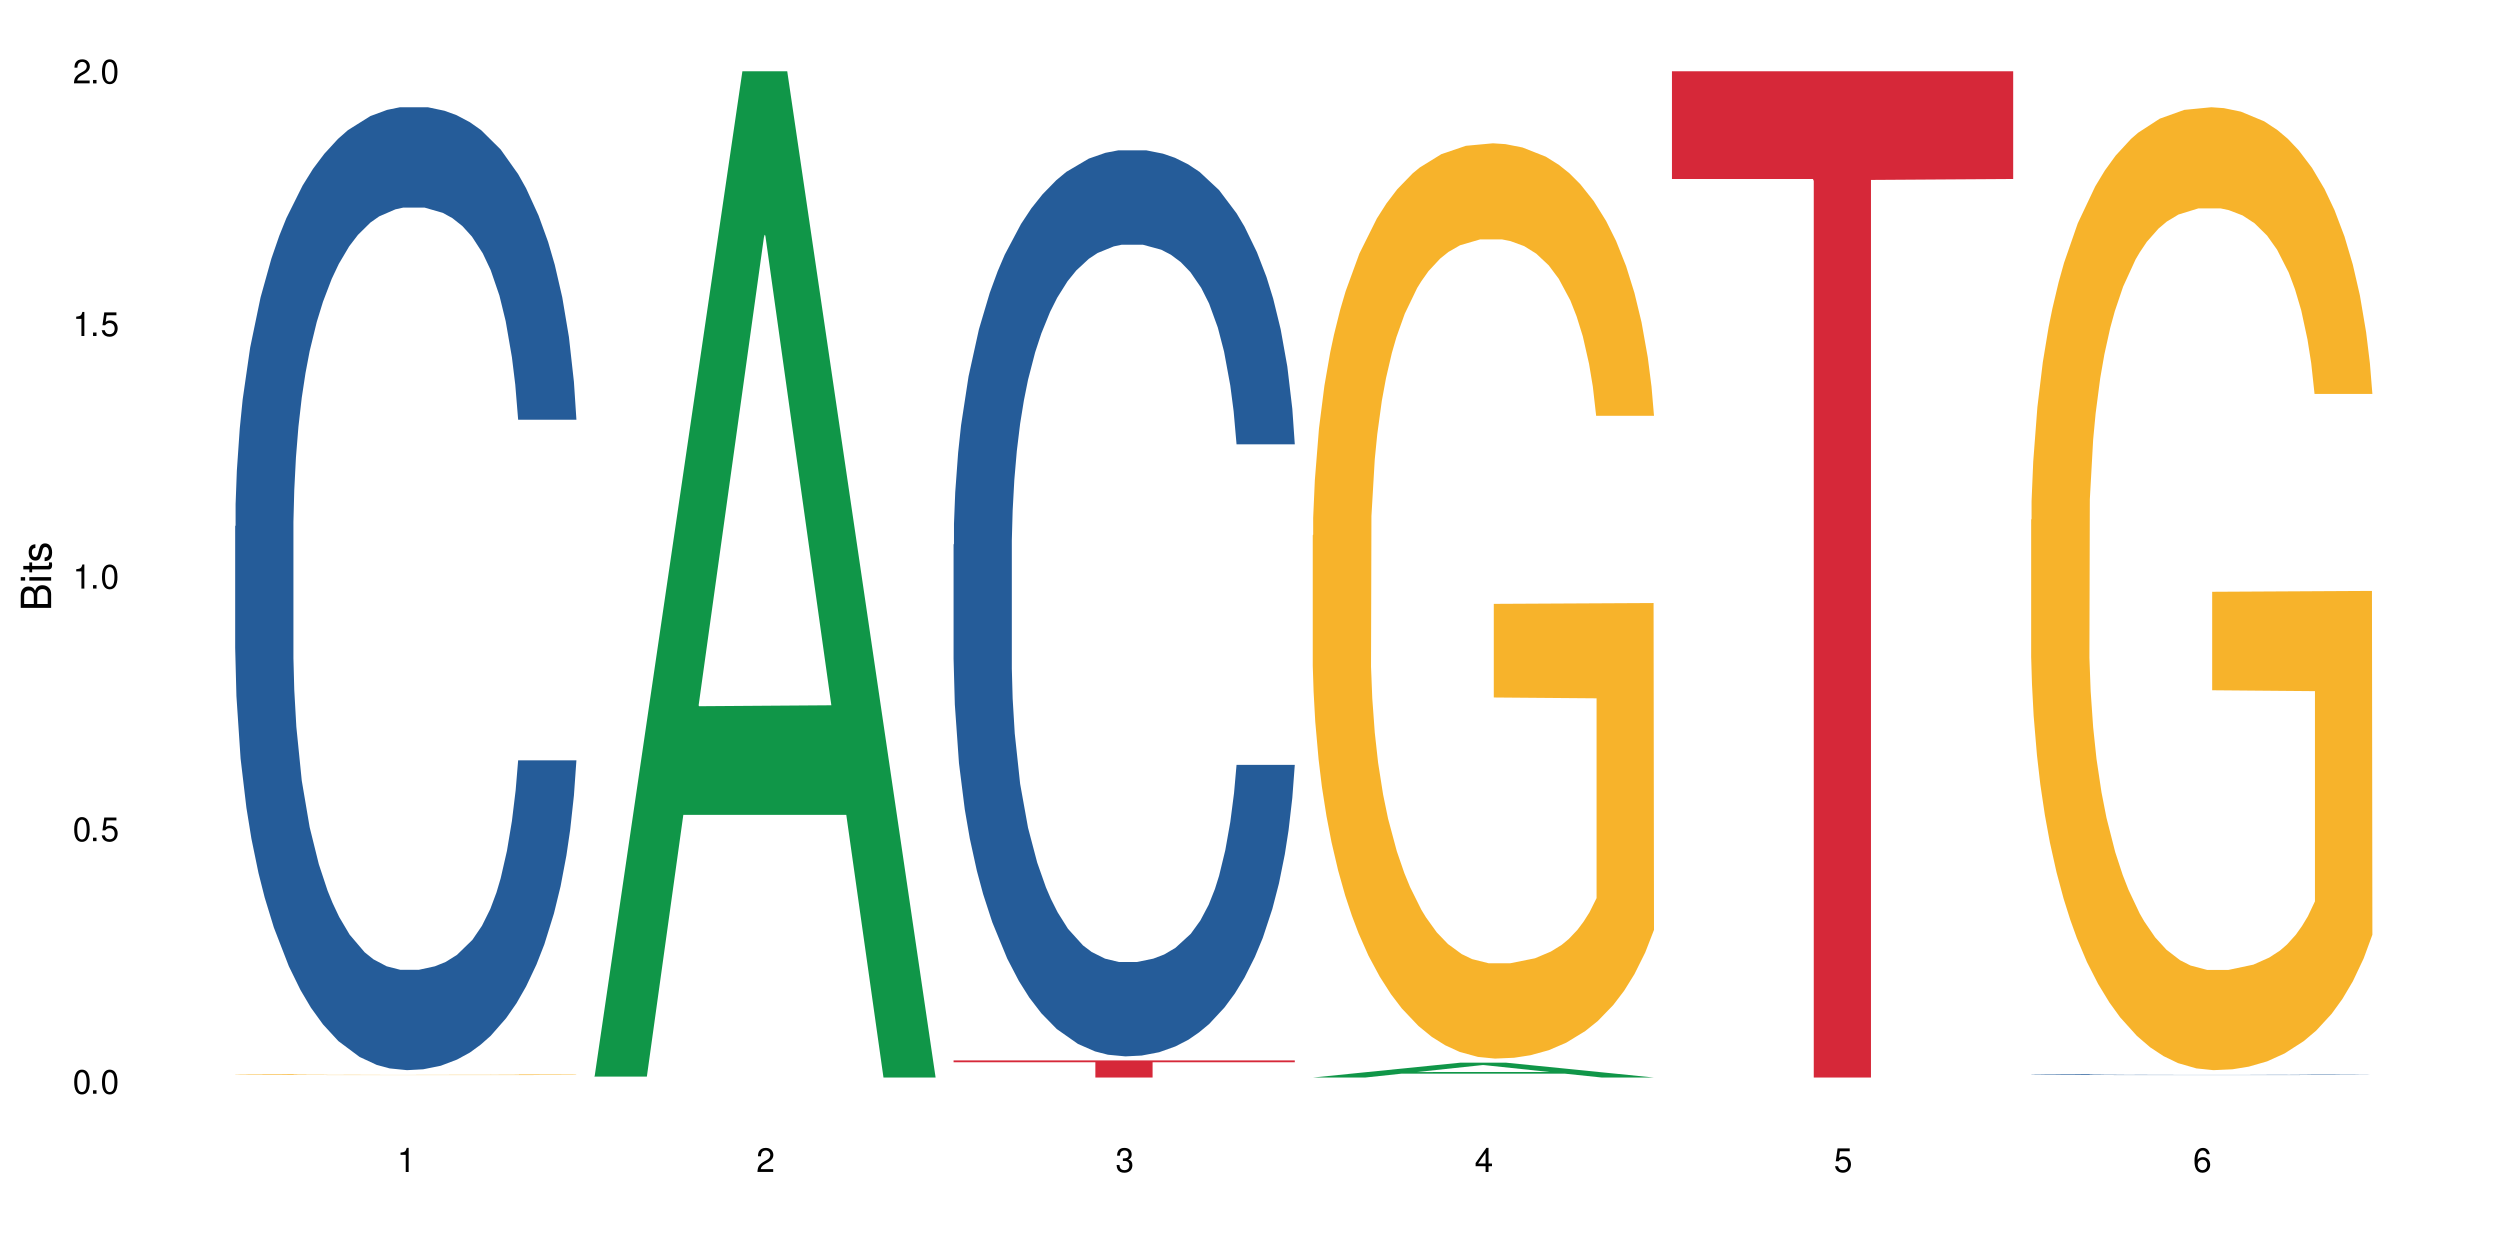
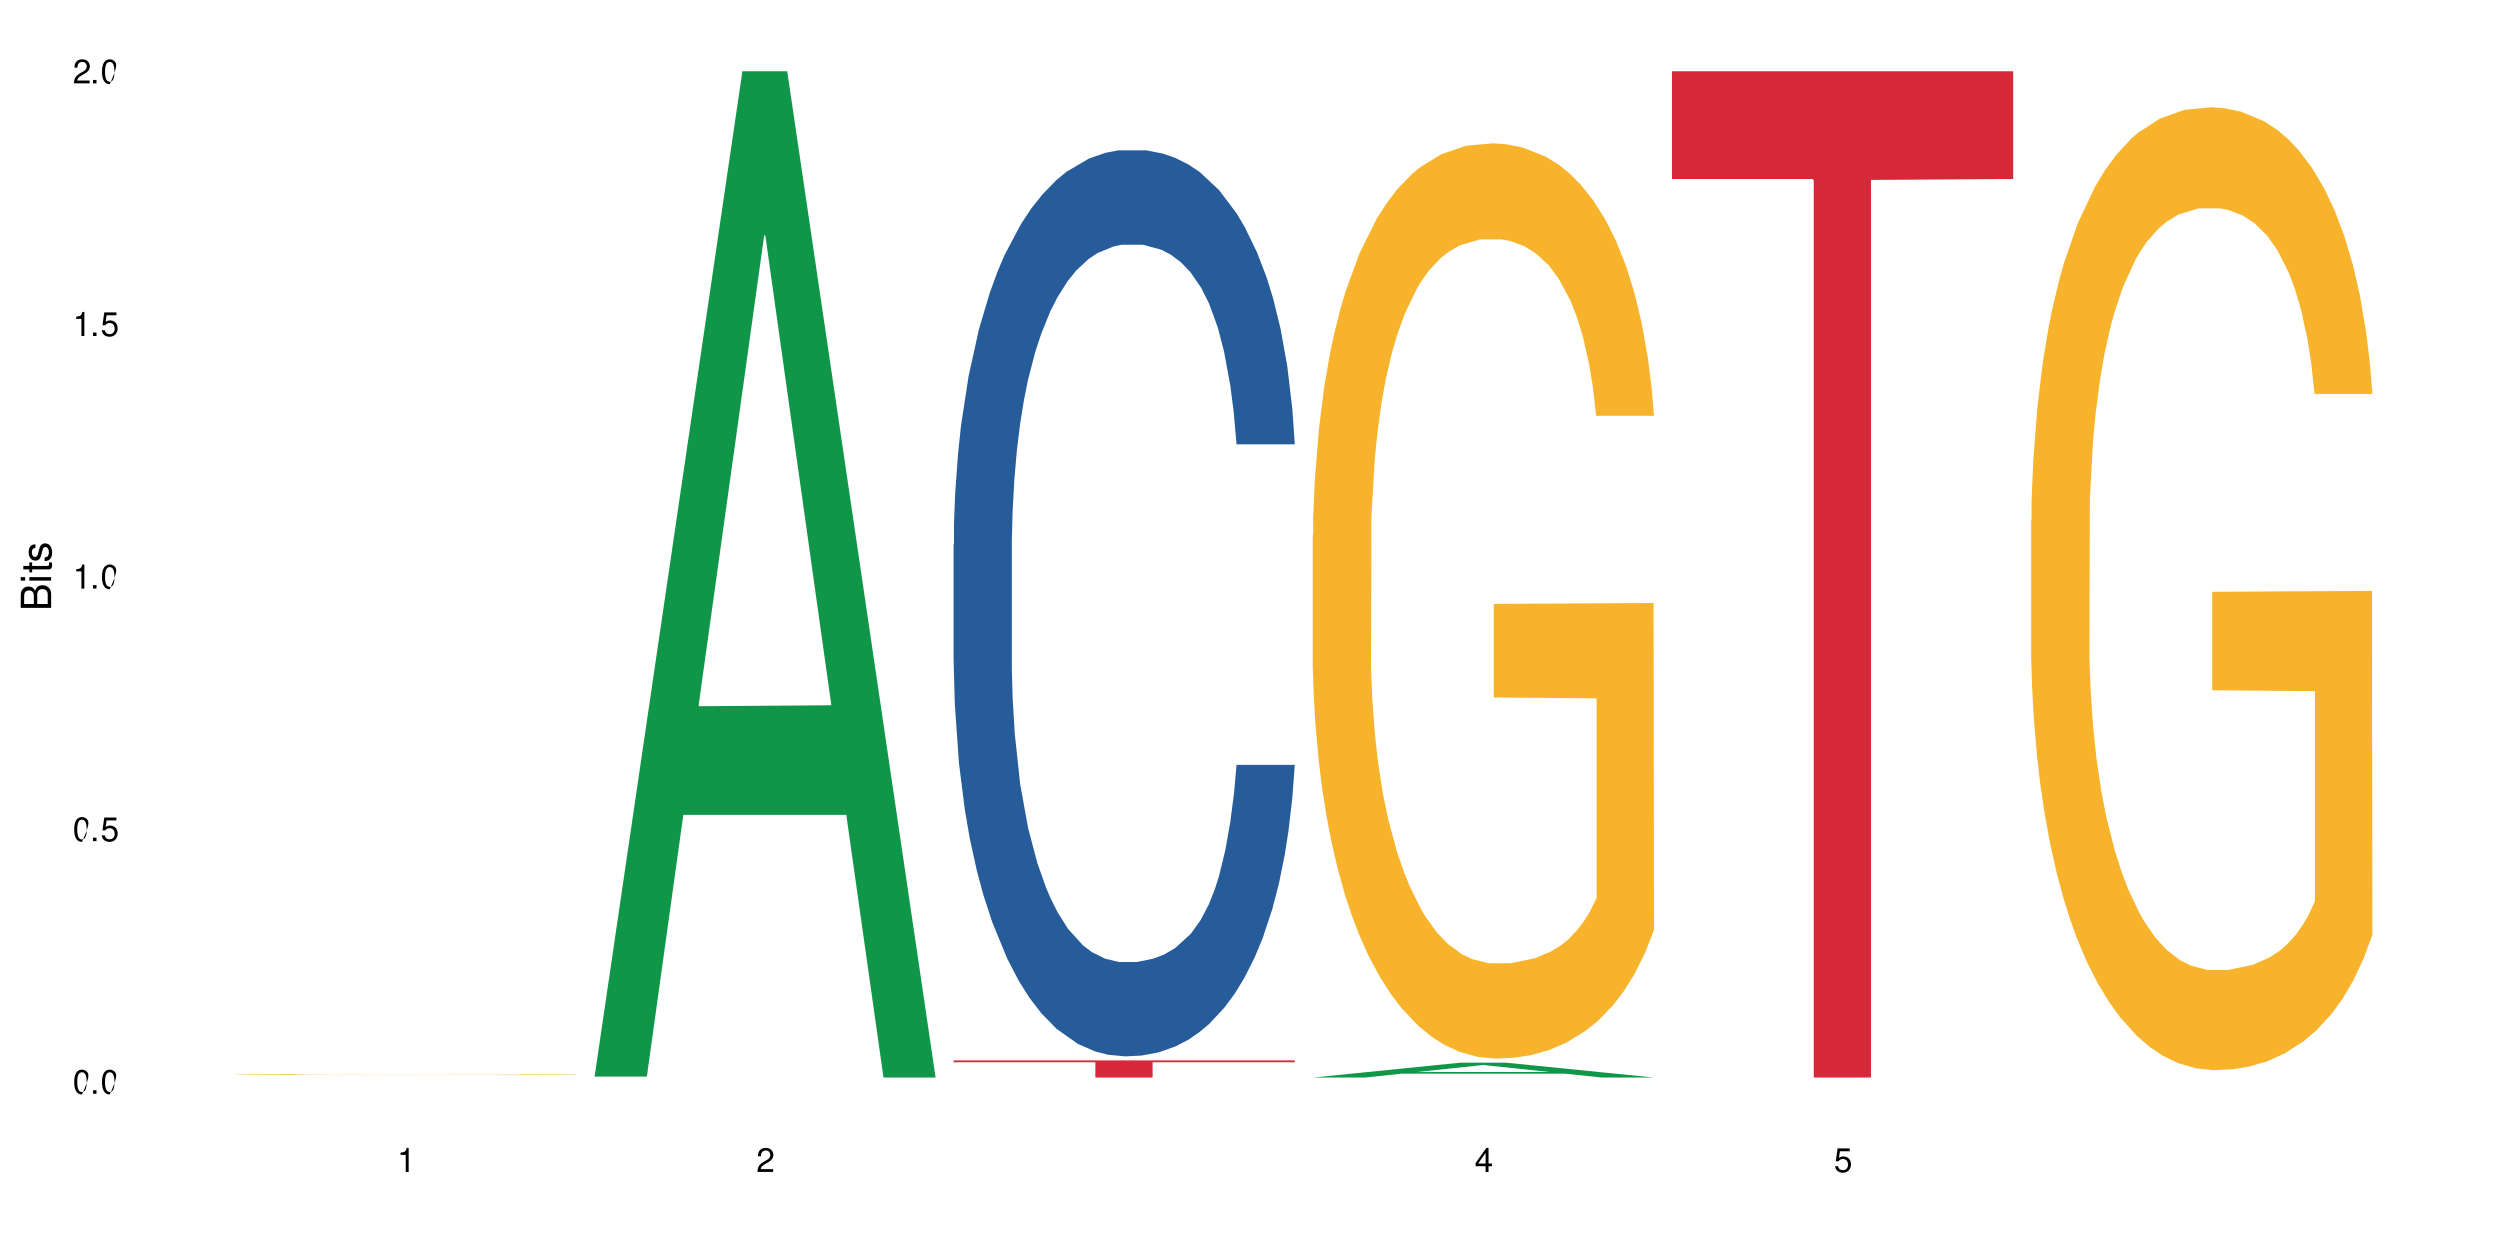
<svg xmlns="http://www.w3.org/2000/svg" xmlns:xlink="http://www.w3.org/1999/xlink" width="720" height="360" viewBox="0 0 720 360">
  <defs>
    <g>
      <g id="glyph-0-0">
</g>
      <g id="glyph-0-1">
-         <path d="M 2.641 -6.938 C 2 -6.938 1.422 -6.656 1.078 -6.172 C 0.641 -5.562 0.406 -4.641 0.406 -3.359 C 0.406 -1.016 1.188 0.219 2.641 0.219 C 4.078 0.219 4.859 -1.016 4.859 -3.297 C 4.859 -4.641 4.656 -5.547 4.203 -6.172 C 3.844 -6.656 3.281 -6.938 2.641 -6.938 Z M 2.641 -6.188 C 3.547 -6.188 4 -5.25 4 -3.375 C 4 -1.406 3.562 -0.484 2.625 -0.484 C 1.734 -0.484 1.281 -1.438 1.281 -3.344 C 1.281 -5.25 1.734 -6.188 2.641 -6.188 Z M 2.641 -6.188 " />
+         <path d="M 2.641 -6.938 C 2 -6.938 1.422 -6.656 1.078 -6.172 C 0.641 -5.562 0.406 -4.641 0.406 -3.359 C 0.406 -1.016 1.188 0.219 2.641 0.219 C 4.859 -4.641 4.656 -5.547 4.203 -6.172 C 3.844 -6.656 3.281 -6.938 2.641 -6.938 Z M 2.641 -6.188 C 3.547 -6.188 4 -5.25 4 -3.375 C 4 -1.406 3.562 -0.484 2.625 -0.484 C 1.734 -0.484 1.281 -1.438 1.281 -3.344 C 1.281 -5.25 1.734 -6.188 2.641 -6.188 Z M 2.641 -6.188 " />
      </g>
      <g id="glyph-0-2">
        <path d="M 1.828 -1 L 0.828 -1 L 0.828 0 L 1.828 0 Z M 1.828 -1 " />
      </g>
      <g id="glyph-0-3">
        <path d="M 4.562 -6.797 L 1.062 -6.797 L 0.547 -3.094 L 1.328 -3.094 C 1.719 -3.562 2.047 -3.734 2.578 -3.734 C 3.484 -3.734 4.062 -3.109 4.062 -2.094 C 4.062 -1.125 3.484 -0.531 2.578 -0.531 C 1.828 -0.531 1.375 -0.906 1.188 -1.672 L 0.328 -1.672 C 0.453 -1.109 0.547 -0.844 0.75 -0.594 C 1.125 -0.078 1.828 0.219 2.594 0.219 C 3.969 0.219 4.922 -0.781 4.922 -2.219 C 4.922 -3.562 4.031 -4.484 2.719 -4.484 C 2.25 -4.484 1.859 -4.359 1.469 -4.062 L 1.734 -5.969 L 4.562 -5.969 Z M 4.562 -6.797 " />
      </g>
      <g id="glyph-0-4">
        <path d="M 2.484 -4.938 L 2.484 0 L 3.328 0 L 3.328 -6.938 L 2.766 -6.938 C 2.469 -5.875 2.281 -5.734 0.984 -5.562 L 0.984 -4.938 Z M 2.484 -4.938 " />
      </g>
      <g id="glyph-0-5">
        <path d="M 4.859 -0.828 L 1.281 -0.828 C 1.359 -1.406 1.672 -1.781 2.5 -2.281 L 3.469 -2.828 C 4.406 -3.344 4.906 -4.062 4.906 -4.906 C 4.906 -5.484 4.672 -6.031 4.266 -6.406 C 3.859 -6.766 3.375 -6.938 2.719 -6.938 C 1.859 -6.938 1.219 -6.625 0.844 -6.031 C 0.609 -5.672 0.5 -5.234 0.484 -4.531 L 1.328 -4.531 C 1.359 -5.016 1.406 -5.281 1.531 -5.516 C 1.75 -5.938 2.188 -6.203 2.703 -6.203 C 3.469 -6.203 4.031 -5.641 4.031 -4.891 C 4.031 -4.344 3.719 -3.859 3.125 -3.516 L 2.234 -3 C 0.812 -2.172 0.406 -1.531 0.328 -0.016 L 4.859 -0.016 Z M 4.859 -0.828 " />
      </g>
      <g id="glyph-0-6">
-         <path d="M 2.125 -3.188 L 2.578 -3.188 C 3.5 -3.188 3.984 -2.766 3.984 -1.922 C 3.984 -1.062 3.469 -0.531 2.594 -0.531 C 1.656 -0.531 1.203 -1 1.156 -2.016 L 0.312 -2.016 C 0.344 -1.453 0.438 -1.094 0.609 -0.781 C 0.953 -0.109 1.625 0.219 2.547 0.219 C 3.953 0.219 4.859 -0.625 4.859 -1.938 C 4.859 -2.828 4.516 -3.297 3.703 -3.594 C 4.344 -3.844 4.656 -4.328 4.656 -5.031 C 4.656 -6.219 3.875 -6.938 2.578 -6.938 C 1.203 -6.938 0.484 -6.172 0.453 -4.703 L 1.297 -4.703 C 1.312 -5.125 1.344 -5.359 1.453 -5.578 C 1.641 -5.969 2.062 -6.203 2.594 -6.203 C 3.344 -6.203 3.797 -5.75 3.797 -5 C 3.797 -4.516 3.609 -4.219 3.25 -4.047 C 3.016 -3.953 2.703 -3.922 2.125 -3.906 Z M 2.125 -3.188 " />
-       </g>
+         </g>
      <g id="glyph-0-7">
        <path d="M 3.141 -1.672 L 3.141 0 L 3.984 0 L 3.984 -1.672 L 4.984 -1.672 L 4.984 -2.438 L 3.984 -2.438 L 3.984 -6.938 L 3.359 -6.938 L 0.266 -2.578 L 0.266 -1.672 Z M 3.141 -2.438 L 1 -2.438 L 3.141 -5.5 Z M 3.141 -2.438 " />
      </g>
      <g id="glyph-0-8">
-         <path d="M 4.781 -5.125 C 4.609 -6.266 3.891 -6.938 2.844 -6.938 C 2.094 -6.938 1.422 -6.578 1.031 -5.953 C 0.594 -5.266 0.406 -4.422 0.406 -3.172 C 0.406 -2 0.578 -1.25 0.984 -0.641 C 1.359 -0.078 1.953 0.219 2.703 0.219 C 3.984 0.219 4.922 -0.75 4.922 -2.094 C 4.922 -3.375 4.062 -4.281 2.844 -4.281 C 2.172 -4.281 1.641 -4.031 1.281 -3.516 C 1.281 -5.234 1.828 -6.188 2.797 -6.188 C 3.391 -6.188 3.797 -5.797 3.938 -5.125 Z M 2.734 -3.531 C 3.547 -3.531 4.062 -2.953 4.062 -2.031 C 4.062 -1.156 3.484 -0.531 2.703 -0.531 C 1.922 -0.531 1.328 -1.188 1.328 -2.078 C 1.328 -2.938 1.906 -3.531 2.734 -3.531 Z M 2.734 -3.531 " />
-       </g>
+         </g>
      <g id="glyph-1-0">
</g>
      <g id="glyph-1-1">
        <path d="M 0 -0.953 L 0 -4.891 C 0 -5.719 -0.234 -6.344 -0.734 -6.797 C -1.188 -7.234 -1.812 -7.469 -2.5 -7.469 C -3.547 -7.469 -4.188 -7 -4.625 -5.875 C -4.984 -6.688 -5.625 -7.094 -6.531 -7.094 C -7.172 -7.094 -7.734 -6.859 -8.141 -6.391 C -8.562 -5.922 -8.75 -5.344 -8.75 -4.5 L -8.75 -0.953 Z M -4.984 -2.062 L -7.766 -2.062 L -7.766 -4.219 C -7.766 -4.844 -7.688 -5.203 -7.453 -5.5 C -7.219 -5.812 -6.859 -5.969 -6.375 -5.969 C -5.891 -5.969 -5.531 -5.812 -5.297 -5.5 C -5.062 -5.203 -4.984 -4.844 -4.984 -4.219 Z M -0.984 -2.062 L -4 -2.062 L -4 -4.781 C -4 -5.766 -3.438 -6.359 -2.484 -6.359 C -1.547 -6.359 -0.984 -5.766 -0.984 -4.781 Z M -0.984 -2.062 " />
      </g>
      <g id="glyph-1-2">
        <path d="M -6.281 -1.797 L -6.281 -0.797 L 0 -0.797 L 0 -1.797 Z M -8.75 -1.797 L -8.75 -0.797 L -7.484 -0.797 L -7.484 -1.797 Z M -8.75 -1.797 " />
      </g>
      <g id="glyph-1-3">
        <path d="M -6.281 -3.047 L -6.281 -2.016 L -8.016 -2.016 L -8.016 -1.016 L -6.281 -1.016 L -6.281 -0.172 L -5.469 -0.172 L -5.469 -1.016 L -0.719 -1.016 C -0.078 -1.016 0.281 -1.453 0.281 -2.234 C 0.281 -2.5 0.25 -2.719 0.188 -3.047 L -0.641 -3.047 C -0.609 -2.906 -0.594 -2.766 -0.594 -2.562 C -0.594 -2.141 -0.719 -2.016 -1.156 -2.016 L -5.469 -2.016 L -5.469 -3.047 Z M -6.281 -3.047 " />
      </g>
      <g id="glyph-1-4">
        <path d="M -4.531 -5.25 C -5.766 -5.25 -6.469 -4.422 -6.469 -2.969 C -6.469 -1.516 -5.719 -0.562 -4.547 -0.562 C -3.562 -0.562 -3.094 -1.062 -2.734 -2.562 L -2.516 -3.484 C -2.344 -4.188 -2.094 -4.469 -1.641 -4.469 C -1.047 -4.469 -0.641 -3.875 -0.641 -3 C -0.641 -2.453 -0.797 -2 -1.062 -1.75 C -1.25 -1.594 -1.422 -1.531 -1.875 -1.469 L -1.875 -0.406 C -0.422 -0.453 0.281 -1.266 0.281 -2.922 C 0.281 -4.5 -0.5 -5.516 -1.719 -5.516 C -2.656 -5.516 -3.172 -4.984 -3.469 -3.734 L -3.703 -2.766 C -3.891 -1.953 -4.156 -1.609 -4.594 -1.609 C -5.188 -1.609 -5.547 -2.125 -5.547 -2.938 C -5.547 -3.75 -5.203 -4.172 -4.531 -4.203 Z M -4.531 -5.25 " />
      </g>
    </g>
  </defs>
  <rect x="-72" y="-36" width="864" height="432" fill="rgb(100%, 100%, 100%)" fill-opacity="1" />
-   <path fill-rule="nonzero" fill="rgb(14.51%, 36.078%, 60%)" fill-opacity="1" d="M 67.73 151.547 L 67.852 151.297 L 67.852 145.211 L 68.211 135.578 L 69.051 123.41 L 69.887 115.047 L 72.047 100.09 L 75.043 85.641 L 78.156 74.488 L 80.434 67.895 L 82.473 62.828 L 87.145 53.445 L 90.145 48.629 L 93.379 44.32 L 97.332 40.012 L 100.211 37.477 L 106.684 33.422 L 111.477 31.648 L 115.191 30.887 L 123.223 30.887 L 128.016 31.898 L 131.492 33.168 L 135.324 35.195 L 138.562 37.477 L 144.195 43.055 L 149.227 50.152 L 151.504 54.207 L 155.102 62.066 L 157.855 69.672 L 159.773 76.262 L 161.934 85.641 L 163.848 97.047 L 165.289 109.977 L 166.008 120.875 L 149.227 120.875 L 148.391 110.734 L 147.43 102.879 L 145.633 92.484 L 143.836 85.133 L 141.316 77.781 L 139.039 72.965 L 135.926 68.148 L 133.168 65.109 L 130.293 62.828 L 127.535 61.305 L 122.262 59.785 L 116.148 59.785 L 113.871 60.293 L 109.199 62.32 L 106.684 64.094 L 103.086 67.645 L 100.57 70.938 L 97.574 76.008 L 95.535 80.316 L 93.02 86.906 L 91.223 92.738 L 89.184 101.105 L 87.984 107.441 L 86.906 114.539 L 85.949 122.902 L 85.23 131.777 L 84.75 141.156 L 84.508 150.281 L 84.508 189.574 L 84.75 198.699 L 85.348 209.344 L 86.906 224.809 L 89.184 238.242 L 91.82 248.891 L 94.336 256.496 L 95.777 260.043 L 97.691 264.098 L 100.688 269.168 L 105.004 274.238 L 107.52 276.266 L 111.355 278.293 L 115.312 279.309 L 120.586 279.309 L 125.258 278.293 L 128.375 277.027 L 131.609 275 L 136.043 270.691 L 138.801 266.633 L 141.199 261.816 L 142.996 257 L 144.195 252.945 L 145.992 245.086 L 147.43 236.469 L 148.508 227.598 L 149.227 218.977 L 166.008 218.977 L 165.289 229.117 L 164.207 239.004 L 163.129 246.355 L 161.453 255.227 L 159.535 263.086 L 156.777 271.957 L 154.5 277.789 L 151.504 284.125 L 148.75 288.941 L 145.754 293.25 L 141.316 298.32 L 138.441 300.855 L 135.324 303.137 L 131.609 305.164 L 126.938 306.938 L 121.902 307.953 L 117.227 308.207 L 112.195 307.699 L 108.48 306.688 L 103.566 304.402 L 97.453 299.84 L 93.02 295.023 L 89.543 290.207 L 86.547 285.141 L 83.191 278.293 L 78.875 267.141 L 76.238 258.523 L 74.441 251.426 L 72.406 241.539 L 70.969 232.664 L 69.289 218.469 L 68.09 200.473 L 67.73 186.531 Z M 67.73 151.547 " />
  <path fill-rule="nonzero" fill="rgb(96.863%, 70.196%, 16.863%)" fill-opacity="1" d="M 67.73 309.48 L 67.852 309.48 L 67.852 309.473 L 68.332 309.465 L 69.527 309.449 L 71.086 309.438 L 72.766 309.43 L 73.844 309.422 L 75.641 309.418 L 77.199 309.41 L 81.152 309.402 L 86.188 309.391 L 88.945 309.387 L 92.059 309.383 L 96.496 309.379 L 98.531 309.379 L 104.766 309.375 L 111.836 309.371 L 128.133 309.371 L 134.848 309.375 L 138.68 309.375 L 141.676 309.379 L 144.793 309.383 L 148.629 309.387 L 152.223 309.391 L 155.102 309.398 L 157.977 309.406 L 160.375 309.41 L 162.41 309.422 L 164.207 309.43 L 165.289 309.438 L 166.008 309.445 L 149.348 309.445 L 148.391 309.438 L 147.309 309.43 L 145.512 309.426 L 143.715 309.418 L 141.918 309.414 L 138.562 309.406 L 135.684 309.402 L 132.09 309.402 L 128.613 309.398 L 110.156 309.398 L 106.801 309.402 L 104.406 309.402 L 101.047 309.406 L 99.012 309.41 L 97.812 309.41 L 94.219 309.418 L 91.82 309.426 L 90.504 309.43 L 88.824 309.434 L 87.625 309.441 L 86.309 309.449 L 85.59 309.457 L 84.629 309.473 L 84.508 309.516 L 84.871 309.523 L 85.59 309.535 L 86.547 309.543 L 89.422 309.559 L 91.941 309.566 L 94.098 309.574 L 95.777 309.578 L 99.012 309.582 L 100.328 309.586 L 103.445 309.59 L 106.684 309.594 L 110.637 309.594 L 113.633 309.598 L 131.73 309.598 L 136.285 309.594 L 139.398 309.594 L 141.438 309.59 L 143.953 309.59 L 145.754 309.586 L 147.43 309.582 L 149.469 309.578 L 149.469 309.523 L 119.863 309.523 L 119.863 309.496 L 165.887 309.496 L 166.008 309.59 L 163.488 309.594 L 160.375 309.602 L 157.379 309.605 L 154.262 309.609 L 149.828 309.613 L 146.23 309.617 L 140.719 309.621 L 130.41 309.621 L 125.738 309.625 L 115.312 309.625 L 110.039 309.621 L 105.844 309.621 L 98.172 309.613 L 93.379 309.609 L 90.262 309.605 L 87.027 309.602 L 83.789 309.594 L 80.914 309.59 L 78.996 309.586 L 77.078 309.578 L 75.043 309.57 L 73.125 309.562 L 71.688 309.559 L 70.367 309.547 L 69.41 309.539 L 68.449 309.531 L 67.969 309.523 L 67.73 309.516 Z M 67.73 309.48 " />
  <path fill-rule="nonzero" fill="rgb(6.275%, 58.824%, 28.235%)" fill-opacity="1" d="M 171.18 310.059 L 171.285 309.789 L 213.809 20.527 L 226.723 20.527 L 269.453 310.332 L 254.441 310.332 L 243.73 234.684 L 196.797 234.684 L 186.297 310.059 L 171.18 310.059 L 201.312 203.391 L 239.426 203.117 L 220.422 67.875 L 220.211 67.602 L 220 68.418 L 201.207 203.117 L 201.312 203.391 Z M 171.18 310.059 " />
  <path fill-rule="nonzero" fill="rgb(14.51%, 36.078%, 60%)" fill-opacity="1" d="M 274.629 156.828 L 274.746 156.59 L 274.746 150.867 L 275.105 141.805 L 275.945 130.355 L 276.785 122.484 L 278.941 108.41 L 281.938 94.812 L 285.055 84.32 L 287.332 78.117 L 289.367 73.348 L 294.043 64.523 L 297.039 59.988 L 300.273 55.934 L 304.23 51.879 L 307.105 49.496 L 313.578 45.68 L 318.371 44.008 L 322.086 43.293 L 330.117 43.293 L 334.91 44.246 L 338.387 45.441 L 342.223 47.348 L 345.457 49.496 L 351.09 54.742 L 356.125 61.422 L 358.402 65.238 L 361.996 72.633 L 364.754 79.789 L 366.672 85.988 L 368.828 94.812 L 370.746 105.547 L 372.184 117.711 L 372.902 127.969 L 356.125 127.969 L 355.285 118.43 L 354.324 111.035 L 352.527 101.254 L 350.73 94.336 L 348.215 87.418 L 345.938 82.887 L 342.82 78.355 L 340.062 75.492 L 337.188 73.348 L 334.43 71.914 L 329.156 70.484 L 323.047 70.484 L 320.77 70.961 L 316.094 72.871 L 313.578 74.539 L 309.98 77.879 L 307.465 80.98 L 304.469 85.75 L 302.434 89.805 L 299.914 96.008 L 298.117 101.492 L 296.078 109.363 L 294.883 115.328 L 293.801 122.004 L 292.844 129.875 L 292.125 138.227 L 291.645 147.051 L 291.406 155.637 L 291.406 192.609 L 291.645 201.195 L 292.246 211.215 L 293.801 225.762 L 296.078 238.406 L 298.715 248.422 L 301.234 255.578 L 302.672 258.918 L 304.59 262.734 L 307.586 267.504 L 311.898 272.273 L 314.418 274.184 L 318.25 276.09 L 322.207 277.047 L 327.48 277.047 L 332.152 276.09 L 335.27 274.898 L 338.508 272.992 L 342.941 268.938 L 345.695 265.121 L 348.094 260.586 L 349.891 256.055 L 351.09 252.238 L 352.887 244.844 L 354.324 236.734 L 355.406 228.387 L 356.125 220.277 L 372.902 220.277 L 372.184 229.816 L 371.105 239.121 L 370.027 246.039 L 368.348 254.387 L 366.43 261.781 L 363.676 270.129 L 361.398 275.613 L 358.402 281.578 L 355.645 286.109 L 352.648 290.164 L 348.215 294.934 L 345.336 297.32 L 342.223 299.465 L 338.508 301.375 L 333.832 303.043 L 328.797 304 L 324.125 304.238 L 319.09 303.762 L 315.375 302.805 L 310.461 300.66 L 304.348 296.367 L 299.914 291.832 L 296.438 287.301 L 293.441 282.531 L 290.086 276.09 L 285.773 265.598 L 283.137 257.488 L 281.34 250.809 L 279.301 241.504 L 277.863 233.156 L 276.184 219.801 L 274.988 202.863 L 274.629 189.746 Z M 274.629 156.828 " />
  <path fill-rule="nonzero" fill="rgb(83.922%, 15.686%, 22.353%)" fill-opacity="1" d="M 274.629 305.402 L 372.902 305.402 L 372.902 305.93 L 331.945 305.934 L 331.945 310.332 L 315.465 310.332 L 315.465 305.938 L 315.227 305.93 L 274.629 305.93 Z M 274.629 305.402 " />
  <path fill-rule="nonzero" fill="rgb(6.275%, 58.824%, 28.235%)" fill-opacity="1" d="M 378.074 310.328 L 378.18 310.324 L 420.703 306.039 L 433.617 306.039 L 476.352 310.332 L 461.336 310.332 L 450.625 309.211 L 403.695 309.211 L 393.195 310.328 L 378.074 310.328 L 408.207 308.746 L 446.32 308.742 L 427.316 306.738 L 427.109 306.734 L 426.898 306.746 L 408.105 308.742 L 408.207 308.746 Z M 378.074 310.328 " />
  <path fill-rule="nonzero" fill="rgb(96.863%, 70.196%, 16.863%)" fill-opacity="1" d="M 378.074 154.172 L 378.195 153.934 L 378.195 149.117 L 378.676 138.285 L 379.871 123.359 L 381.43 111.082 L 383.109 101.453 L 384.188 96.398 L 385.984 89.176 L 387.543 83.879 L 391.496 73.047 L 396.531 62.934 L 399.289 58.602 L 402.402 54.508 L 406.84 49.934 L 408.875 48.25 L 415.109 44.398 L 422.18 41.992 L 429.969 41.27 L 433.566 41.508 L 438.48 42.473 L 445.191 45.121 L 449.023 47.527 L 452.02 49.934 L 455.137 53.062 L 458.973 57.879 L 462.566 63.656 L 465.445 69.434 L 468.32 76.656 L 470.719 84.359 L 472.754 92.785 L 474.555 102.898 L 475.633 111.324 L 476.352 119.746 L 459.691 119.746 L 458.734 111.324 L 457.652 104.824 L 455.855 96.879 L 454.059 91.102 L 452.262 86.527 L 448.906 80.266 L 446.027 76.414 L 442.434 73.047 L 438.957 70.879 L 435.004 69.434 L 432.605 68.953 L 426.254 68.953 L 420.5 70.637 L 417.145 72.562 L 414.75 74.488 L 411.395 78.102 L 409.355 80.988 L 408.156 82.914 L 404.562 90.379 L 402.164 97.117 L 400.848 101.691 L 399.168 108.914 L 397.969 115.414 L 396.652 125.043 L 395.934 132.266 L 394.973 148.637 L 394.855 191.969 L 395.215 201.117 L 395.934 210.988 L 396.891 219.652 L 398.328 228.801 L 399.766 235.781 L 402.285 245.172 L 404.441 251.43 L 406.121 255.523 L 409.355 262.023 L 410.672 264.188 L 413.789 268.523 L 417.027 271.895 L 420.98 274.781 L 423.977 276.227 L 428.77 277.43 L 434.883 277.43 L 442.074 275.984 L 446.629 274.059 L 449.746 272.133 L 451.781 270.449 L 454.297 267.801 L 456.098 265.395 L 457.773 262.746 L 459.812 258.652 L 459.812 201.117 L 430.211 200.875 L 430.211 173.914 L 476.23 173.672 L 476.352 267.801 L 473.832 274.301 L 470.719 280.559 L 467.723 285.375 L 464.605 289.465 L 460.172 294.039 L 456.574 296.93 L 451.062 300.301 L 446.027 302.465 L 440.754 303.91 L 436.082 304.633 L 430.57 304.875 L 425.656 304.391 L 420.383 302.949 L 416.188 301.023 L 412.352 298.613 L 408.516 295.484 L 403.723 290.43 L 400.605 286.336 L 397.371 281.281 L 394.133 275.262 L 391.258 268.762 L 389.34 263.707 L 387.422 257.93 L 385.387 250.707 L 383.469 242.523 L 382.031 235.059 L 380.711 226.633 L 379.754 218.691 L 378.793 207.855 L 378.316 199.191 L 378.074 191.727 Z M 378.074 154.172 " />
  <path fill-rule="nonzero" fill="rgb(83.922%, 15.686%, 22.353%)" fill-opacity="1" d="M 481.523 20.527 L 579.797 20.527 L 579.797 51.547 L 538.84 51.82 L 538.84 310.332 L 522.363 310.332 L 522.363 52.094 L 522.121 51.547 L 481.523 51.547 Z M 481.523 20.527 " />
-   <path fill-rule="nonzero" fill="rgb(14.51%, 36.078%, 60%)" fill-opacity="1" d="M 584.973 309.48 L 585.09 309.48 L 585.09 309.477 L 585.449 309.465 L 586.289 309.453 L 587.129 309.449 L 589.285 309.434 L 592.281 309.422 L 595.398 309.41 L 597.676 309.402 L 599.711 309.398 L 604.387 309.391 L 607.383 309.387 L 610.617 309.383 L 614.574 309.379 L 617.449 309.375 L 623.922 309.371 L 648.73 309.371 L 652.566 309.375 L 655.801 309.375 L 661.434 309.383 L 666.469 309.387 L 668.746 309.391 L 672.34 309.398 L 675.098 309.406 L 677.016 309.41 L 679.172 309.422 L 681.09 309.43 L 682.527 309.441 L 683.246 309.453 L 666.469 309.453 L 665.629 309.445 L 664.672 309.438 L 662.871 309.426 L 661.074 309.422 L 658.559 309.414 L 656.281 309.41 L 653.164 309.406 L 650.406 309.402 L 647.531 309.398 L 626.438 309.398 L 623.922 309.402 L 620.328 309.402 L 617.809 309.406 L 614.812 309.41 L 612.777 309.414 L 610.258 309.422 L 608.461 309.426 L 606.426 309.434 L 605.227 309.441 L 604.148 309.445 L 603.188 309.453 L 602.469 309.461 L 601.988 309.473 L 601.75 309.48 L 601.75 309.516 L 601.988 309.523 L 602.59 309.535 L 604.148 309.547 L 606.426 309.559 L 609.059 309.57 L 611.578 309.578 L 613.016 309.578 L 614.934 309.582 L 617.93 309.59 L 622.242 309.594 L 624.762 309.594 L 628.598 309.598 L 642.5 309.598 L 645.613 309.594 L 648.852 309.594 L 653.285 309.59 L 656.043 309.586 L 658.438 309.582 L 660.234 309.578 L 661.434 309.574 L 663.23 309.566 L 664.672 309.559 L 665.75 309.551 L 666.469 309.543 L 683.246 309.543 L 681.449 309.562 L 680.371 309.566 L 678.691 309.574 L 676.773 309.582 L 674.02 309.59 L 671.742 309.598 L 668.746 309.602 L 665.988 309.605 L 662.992 309.609 L 658.559 309.613 L 655.68 309.617 L 652.566 309.621 L 644.176 309.621 L 639.141 309.625 L 629.434 309.625 L 625.719 309.621 L 620.805 309.621 L 614.695 309.617 L 610.258 309.613 L 606.785 309.605 L 603.789 309.602 L 600.43 309.598 L 596.117 309.586 L 593.48 309.578 L 591.684 309.57 L 589.645 309.562 L 588.207 309.555 L 586.527 309.543 L 585.332 309.527 L 584.973 309.512 Z M 584.973 309.48 " />
  <path fill-rule="nonzero" fill="rgb(96.863%, 70.196%, 16.863%)" fill-opacity="1" d="M 584.973 149.664 L 585.09 149.414 L 585.09 144.348 L 585.57 132.949 L 586.77 117.25 L 588.328 104.332 L 590.004 94.203 L 591.082 88.883 L 592.883 81.285 L 594.438 75.715 L 598.395 64.316 L 603.426 53.68 L 606.184 49.121 L 609.301 44.816 L 613.734 40.004 L 615.773 38.23 L 622.004 34.18 L 629.074 31.645 L 636.867 30.887 L 640.461 31.141 L 645.375 32.152 L 652.086 34.938 L 655.922 37.473 L 658.918 40.004 L 662.035 43.297 L 665.867 48.359 L 669.465 54.441 L 672.34 60.52 L 675.215 68.117 L 677.613 76.219 L 679.652 85.086 L 681.449 95.723 L 682.527 104.586 L 683.246 113.449 L 666.586 113.449 L 665.629 104.586 L 664.551 97.746 L 662.754 89.391 L 660.953 83.312 L 659.156 78.5 L 655.801 71.914 L 652.926 67.863 L 649.328 64.316 L 645.855 62.039 L 641.898 60.52 L 639.504 60.012 L 633.148 60.012 L 627.398 61.785 L 624.043 63.809 L 621.645 65.836 L 618.289 69.637 L 616.25 72.676 L 615.055 74.699 L 611.457 82.551 L 609.059 89.645 L 607.742 94.453 L 606.062 102.051 L 604.867 108.891 L 603.547 119.02 L 602.828 126.617 L 601.871 143.84 L 601.75 189.426 L 602.109 199.051 L 602.828 209.434 L 603.789 218.551 L 605.227 228.176 L 606.664 235.52 L 609.18 245.398 L 611.336 251.984 L 613.016 256.289 L 616.25 263.125 L 617.57 265.406 L 620.688 269.965 L 623.922 273.512 L 627.875 276.551 L 630.871 278.07 L 635.668 279.336 L 641.777 279.336 L 648.969 277.816 L 653.523 275.789 L 656.641 273.762 L 658.676 271.992 L 661.195 269.203 L 662.992 266.672 L 664.672 263.887 L 666.707 259.582 L 666.707 199.051 L 637.105 198.797 L 637.105 170.434 L 683.125 170.18 L 683.246 269.203 L 680.73 276.043 L 677.613 282.629 L 674.617 287.691 L 671.5 291.996 L 667.066 296.809 L 663.473 299.848 L 657.957 303.395 L 652.926 305.676 L 647.652 307.195 L 642.977 307.953 L 637.465 308.207 L 632.551 307.699 L 627.277 306.18 L 623.082 304.156 L 619.246 301.621 L 615.414 298.328 L 610.617 293.012 L 607.504 288.707 L 604.266 283.387 L 601.031 277.055 L 598.156 270.219 L 596.238 264.898 L 594.32 258.82 L 592.281 251.223 L 590.363 242.613 L 588.926 234.762 L 587.609 225.898 L 586.648 217.539 L 585.691 206.145 L 585.211 197.023 L 584.973 189.176 Z M 584.973 149.664 " />
  <g fill="rgb(0%, 0%, 0%)" fill-opacity="1">
    <use xlink:href="#glyph-0-1" x="20.965" y="314.993" />
    <use xlink:href="#glyph-0-2" x="25.965" y="314.993" />
    <use xlink:href="#glyph-0-1" x="28.965" y="314.993" />
  </g>
  <g fill="rgb(0%, 0%, 0%)" fill-opacity="1">
    <use xlink:href="#glyph-0-1" x="20.965" y="242.251" />
    <use xlink:href="#glyph-0-2" x="25.965" y="242.251" />
    <use xlink:href="#glyph-0-3" x="28.965" y="242.251" />
  </g>
  <g fill="rgb(0%, 0%, 0%)" fill-opacity="1">
    <use xlink:href="#glyph-0-4" x="20.965" y="169.509" />
    <use xlink:href="#glyph-0-2" x="25.965" y="169.509" />
    <use xlink:href="#glyph-0-1" x="28.965" y="169.509" />
  </g>
  <g fill="rgb(0%, 0%, 0%)" fill-opacity="1">
    <use xlink:href="#glyph-0-4" x="20.965" y="96.767" />
    <use xlink:href="#glyph-0-2" x="25.965" y="96.767" />
    <use xlink:href="#glyph-0-3" x="28.965" y="96.767" />
  </g>
  <g fill="rgb(0%, 0%, 0%)" fill-opacity="1">
    <use xlink:href="#glyph-0-5" x="20.965" y="24.024" />
    <use xlink:href="#glyph-0-2" x="25.965" y="24.024" />
    <use xlink:href="#glyph-0-1" x="28.965" y="24.024" />
  </g>
  <g fill="rgb(0%, 0%, 0%)" fill-opacity="1">
    <use xlink:href="#glyph-0-4" x="114.367" y="337.532" />
  </g>
  <g fill="rgb(0%, 0%, 0%)" fill-opacity="1">
    <use xlink:href="#glyph-0-5" x="217.816" y="337.532" />
  </g>
  <g fill="rgb(0%, 0%, 0%)" fill-opacity="1">
    <use xlink:href="#glyph-0-6" x="321.266" y="337.532" />
  </g>
  <g fill="rgb(0%, 0%, 0%)" fill-opacity="1">
    <use xlink:href="#glyph-0-7" x="424.711" y="337.532" />
  </g>
  <g fill="rgb(0%, 0%, 0%)" fill-opacity="1">
    <use xlink:href="#glyph-0-3" x="528.16" y="337.532" />
  </g>
  <g fill="rgb(0%, 0%, 0%)" fill-opacity="1">
    <use xlink:href="#glyph-0-8" x="631.609" y="337.532" />
  </g>
  <g fill="rgb(0%, 0%, 0%)" fill-opacity="1">
    <use xlink:href="#glyph-1-1" x="14.725" y="176.012" />
    <use xlink:href="#glyph-1-2" x="14.725" y="168.012" />
    <use xlink:href="#glyph-1-3" x="14.725" y="165.012" />
    <use xlink:href="#glyph-1-4" x="14.725" y="162.012" />
  </g>
</svg>